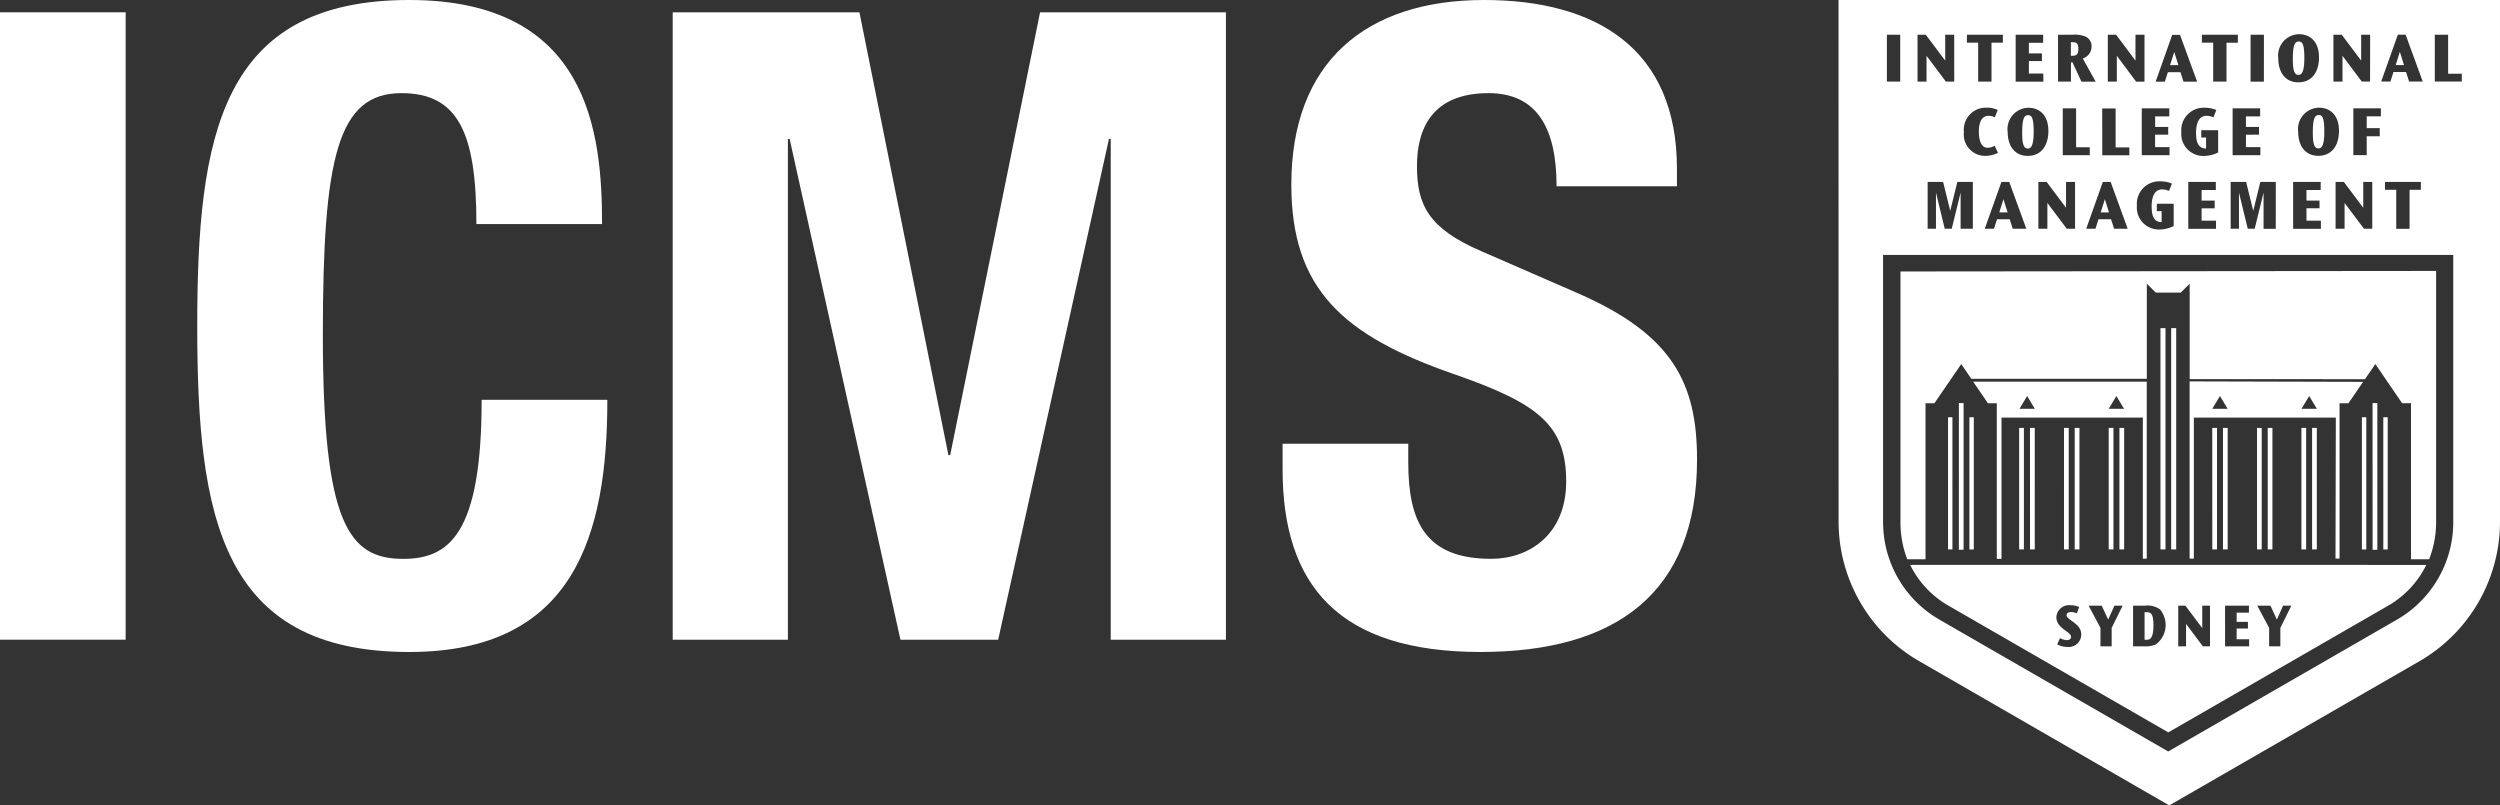
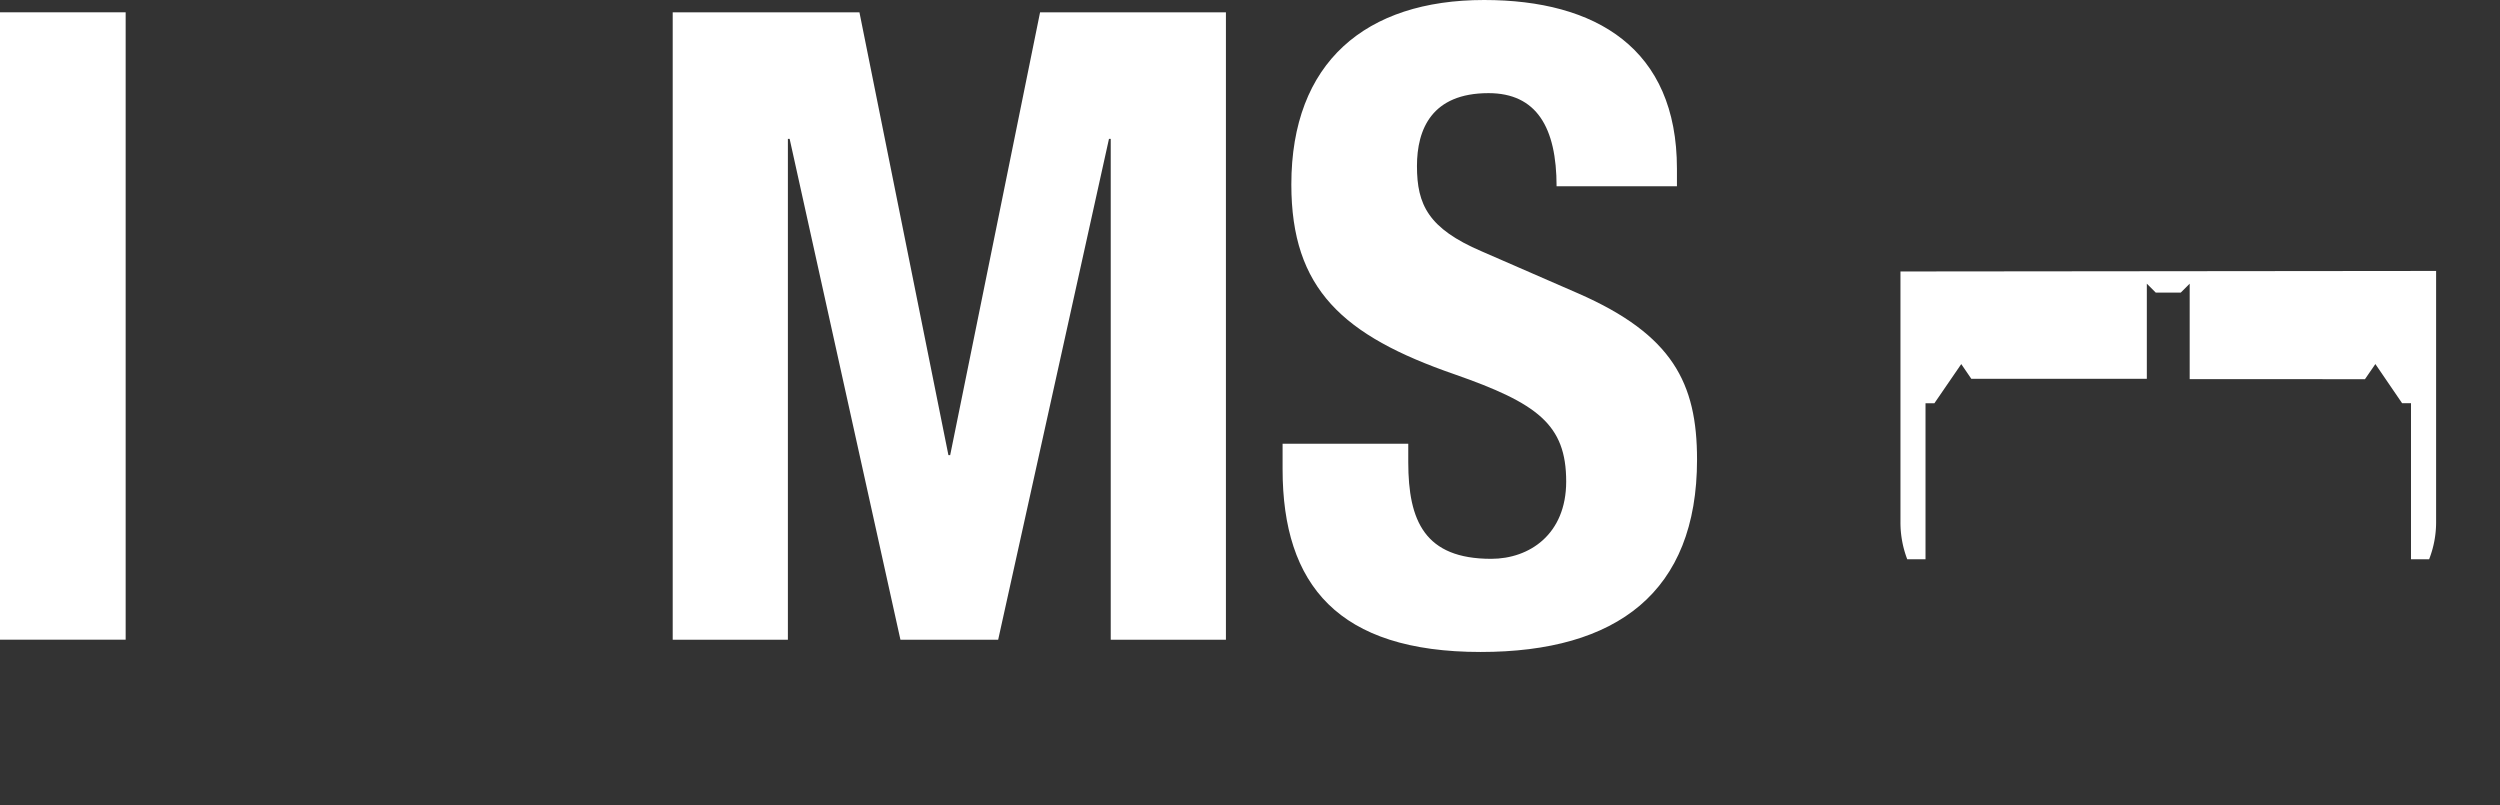
<svg xmlns="http://www.w3.org/2000/svg" width="227.688" height="73.355" viewBox="0 0 227.688 73.355">
  <rect x="0" y="0" width="227.688" height="73.355" fill="#333333" stroke="none" />
  <defs>
    <clipPath id="clip-path">
      <rect id="Rectangle_10" data-name="Rectangle 10" width="227.687" height="73.355" fill="none" />
    </clipPath>
  </defs>
  <g id="Group_8" data-name="Group 8" clip-path="url(#clip-path)">
-     <path id="Path_25" data-name="Path 25" d="M245.648,55.755h-.112v2.511h.092c.256,0,.717.106.717-1.322,0-1.189-.315-1.189-.7-1.189M238.835,58c0-.185-.145-.3-.414-.5l-.133-.1c-.507-.375-.786-.7-.786-1.193a1.157,1.157,0,0,1,1.27-1.087,2.083,2.083,0,0,1,.809.162l-.213.584a1.3,1.3,0,0,0-.532-.124c-.258,0-.4.111-.4.281s.124.268.381.458l.152.114c.447.33.8.626.8,1.2a1.138,1.138,0,0,1-1.265,1.125,1.9,1.9,0,0,1-.925-.235l.257-.57a1.384,1.384,0,0,0,.629.184c.268,0,.375-.151.375-.3m1.6-2.836h1.194l.586,1.267.569-1.267h.75l-1,2.022v1.677h-1.02V57.185Zm4.05,0h1.055a1.972,1.972,0,0,1,1.39.335,2.2,2.2,0,0,1-.359,3.182,2.243,2.243,0,0,1-1.122.182h-.964Zm4.113,0h.655l1.531,2.04v-2.04h.708v3.7h-.652l-1.53-2.04v2.04h-.712Zm4.264,0h2.174V55.8h-1.119v.834h1.029v.608h-1.029v.98h1.137v.64h-2.192Zm2.934,0h1.2l.585,1.267.565-1.267h.752l-1,2.022v1.677h-1.022V57.185Zm-31.614-3.719a8.684,8.684,0,0,0,3.389,3.658l20.121,11.6,20.13-11.6a8.736,8.736,0,0,0,3.368-3.653Zm36.608-1.405h.429V38.972h-.429Zm-.974,0h.43V38.972h-.43Zm-3.069,0h.429V38.972h-.429Zm-.974,0h.428V38.972h-.428Zm-3.1,0h.428V38.972h-.428Zm-.972,0h.427V38.972H251.7Zm-8.46,0h.43V38.972h-.43Zm-.976,0h.432V38.972h-.432Zm-3.095,0h.431V38.972h-.431Zm-.977,0h.432V38.972h-.432Zm-3.094,0h.432V38.972H235.1Zm-.989,0h.43V38.972h-.43Zm-6.478,0h.4V38h-.4Zm.987.03h.43V36.709h-.43ZM229.983,38h-.4v12.04h.4Zm13.685-.768h-1.4l.7-1.166Zm-8.126,0h-1.4l.7-1.166Zm9.836,13.646h.357V34.759h-15.81l1.345,1.967h.808V50.9h.428V38.032h12.872Zm1.606-.839h.458V29.884h-.458Zm.975,0h.458V29.884h-.458Zm13.269-12.808h-1.4l.7-1.166Zm-8.128,0h-1.4l.7-1.166Zm11-.5,1.338-1.953-15.8-.042V50.876h.385V38.032h12.932l-.029,12.837.368.007,0-12.843V36.726Zm1.229,13.312h.4V38h-.4Zm.975.03h.432V36.709H266.3Zm.975-.03h.4V38h-.4Zm-25.36-31.9-.379,1.2h.755Zm-9.615,1.2h.756l-.377-1.2Zm3.133-7.314c0-1.227-.156-1.54-.5-1.54s-.548.26-.548,1.6c0,.906.1,1.442.51,1.442.245,0,.535-.168.535-1.505m4.069-7.561c0-.492-.129-.621-.549-.621h-.13V5.08h.13c.4,0,.549-.15.549-.619m8.355,1.472h.758l-.377-1.2Zm12.231-.612c0-1.227-.154-1.54-.5-1.54s-.55.259-.55,1.6c0,.9.1,1.441.511,1.441.246,0,.535-.167.535-1.505m1.822,6.7c0-1.227-.157-1.54-.5-1.54s-.548.26-.548,1.6c0,.906.1,1.442.512,1.442.244,0,.535-.168.535-1.505m6.5-6.089h.757l-.377-1.2Zm6.022,1.5h-2.46V3.166h1.215V6.714h1.245Zm-3.559,0h-1.241l-.279-.866h-1.145l-.275.866h-.842l1.515-4.266h.709Zm-3.81,3.173h-1.292v1.072h1.188v.739h-1.188v1.718h-1.216V9.868h2.509Zm-.986-3.173h-.756L263.562,5.08V7.432h-.825V3.166h.759l1.766,2.353V3.166h.819Zm-2.832,4.5c0,1.252-.6,2.266-1.875,2.266-1.214,0-1.839-.929-1.839-2.184a1.942,1.942,0,0,1,1.9-2.2c.949,0,1.816.615,1.816,2.122m-1.82-6.7c0,1.255-.6,2.269-1.875,2.269-1.212,0-1.834-.93-1.834-2.184a1.939,1.939,0,0,1,1.891-2.2c.955,0,1.819.615,1.819,2.119m-3.938,15.607h-1.112V17.54l-.808,3.294h-.632l-.8-3.294v3.294h-.757V16.57h1.408l.649,2.636.645-2.636h1.409Zm-1.083-13.4H255.19V3.166h1.216Zm-1.634,4.833V13.4h1.315v.735h-2.529V9.868h2.508V10.6h-1.294v.963h1.19v.7Zm-.739-8.382H253V7.432h-1.215V3.883h-1.026V3.166h3.275Zm-3.708,3.549h-1.239l-.28-.866h-1.142l-.28.866h-.838l1.51-4.266h.712Zm-4.794,0h-.759L243.01,5.08V7.432h-.822V3.166h.759l1.762,2.353V3.166h.822Zm-3.85,2.436H242.9v3.547h1.249v.718h-2.465Zm-1.767-4.543,1.175,2.107h-1.3l-.815-1.764h-.14V7.432h-1.177V3.166h1.3a2.673,2.673,0,0,1,1.155.143.951.951,0,0,1,.6.9,1.152,1.152,0,0,1-.788,1.116m-3.145,6.607c0,1.252-.6,2.266-1.873,2.266-1.215,0-1.834-.929-1.834-2.184a1.94,1.94,0,0,1,1.893-2.2c.949,0,1.814.615,1.814,2.122m-.454-4.5h-2.527V3.166h2.506V3.9H235v.963h1.189v.7H235V6.7h1.312ZM232.63,3.883h-1.035V7.432h-1.214V3.883h-1.026V3.166h3.276Zm-3.55,8.124a2.005,2.005,0,0,1,2.049-2.2,2.37,2.37,0,0,1,1.035.207l-.267.67a1.385,1.385,0,0,0-.562-.14c-.892,0-.892,1.209-.892,1.434,0,.375.04,1.481.815,1.481a1.306,1.306,0,0,0,.627-.187l.3.652a2.625,2.625,0,0,1-1.187.271,1.943,1.943,0,0,1-1.914-2.19m-.6,4.563h1.412v4.264h-1.115V17.54l-.806,3.294h-.637l-.8-3.294v3.294h-.758V16.57h1.409l.648,2.636ZM228.2,7.432h-.758L225.678,5.08V7.432h-.82V3.166h.755l1.766,2.353V3.166h.819Zm-4.918,0h-1.215V3.166h1.215Zm10.247,13.4-.278-.865H232.1l-.279.865h-.839L232.5,16.57h.712l1.555,4.264Zm8.207-4.264h.71L244,20.834h-1.24l-.275-.865H241.34l-.278.865h-.841Zm-3.651-6.7H239.3v3.547h1.246v.718h-2.46Zm-1.4,8.614v2.352h-.821V16.57h.756l1.764,2.353V16.57h.821v4.264h-.755Zm9.81-6.217V13.4h1.312v.735h-2.526V9.868h2.508V10.6H246.5v.963h1.189v.7Zm.594,7.963v-1h-.437v-.671h1.535v2.028a2.882,2.882,0,0,1-1.3.317,2,2,0,0,1-2.049-2.172,2.048,2.048,0,0,1,2.121-2.216,2.745,2.745,0,0,1,1.072.207l-.266.667a1.649,1.649,0,0,0-.633-.137c-.89,0-.951,1.132-.951,1.514,0,.572.061,1.155.511,1.382a.961.961,0,0,0,.4.084m3.639-1.26V20.1h1.312v.736h-2.526V16.57h2.509v.736h-1.295v.965h1.19v.7Zm.406-5.442v-1H250.7v-.672h1.536v2.029a2.883,2.883,0,0,1-1.305.316,2,2,0,0,1-2.046-2.172A2.046,2.046,0,0,1,251,9.81a2.78,2.78,0,0,1,1.073.207l-.265.665a1.7,1.7,0,0,0-.635-.135c-.889,0-.948,1.13-.948,1.513,0,.575.058,1.155.511,1.382a.922.922,0,0,0,.4.085m9.146,5.442V20.1h1.312v.736h-2.528V16.57h2.509v.736h-1.293v.965h1.188v.7Zm5.17-.045V16.57h.821v4.264h-.755l-1.766-2.352v2.352h-.819V16.57h.755Zm4.219-1.637v3.548h-1.215V17.287h-1.025V16.57H270.7v.716Zm-47.952,5.929h51.932l0,24.368a10.242,10.242,0,0,1-5.077,8.82L247.688,68.441,226.812,56.409a10.24,10.24,0,0,1-5.09-8.826ZM277.907,47.5l0-47.5H217.664l.005,47.5a14.673,14.673,0,0,0,7.316,12.7l22.8,13.152L270.606,60.2a14.669,14.669,0,0,0,7.3-12.692" transform="translate(-50.219)" fill="#fff" />
    <path id="Path_26" data-name="Path 26" d="M273.14,58.339a9.257,9.257,0,0,0,.637-3.389l0-22.873-48.784.048,0,22.873a9.348,9.348,0,0,0,.619,3.341h1.663V44.126h.809l2.446-3.567.918,1.344h15.983V33.237l.811.812h2.279l.812-.812v8.691l15.964.008.948-1.379,2.435,3.567h.81V58.339Z" transform="translate(-51.908 -7.401)" fill="#fff" />
    <rect id="Rectangle_9" data-name="Rectangle 9" width="11.444" height="57.138" transform="translate(0 1.121)" fill="#fff" />
-     <path id="Path_27" data-name="Path 27" d="M48.775,20.407c0-8.323-1.669-11.924-6.834-11.924-5.8,0-7.152,5.843-7.152,22.007,0,17.286,2.384,20.408,7.311,20.408,4.132,0,7.152-2.161,7.152-14.485H60.7c0,12.324-3.019,22.967-18.039,22.967-17.166,0-19.311-12.324-19.311-29.69S25.491,0,42.656,0c16.37,0,17.563,12.084,17.563,20.407Z" transform="translate(-5.386)" fill="#fff" />
    <path id="Path_28" data-name="Path 28" d="M79.642,1.457H96.648l8.105,40.333h.159L113.1,1.457h16.926V58.6H119.535V12.981h-.159L109.283,58.6h-8.9L90.291,12.981h-.159V58.6H79.642Z" transform="translate(-18.375 -0.336)" fill="#fff" />
    <path id="Path_29" data-name="Path 29" d="M163.292,40.414v1.681c0,5.361,1.509,8.8,7.549,8.8,3.5,0,6.834-2.241,6.834-7.043,0-5.2-2.622-7.122-10.171-9.763-10.172-3.521-14.861-7.763-14.861-17.286C152.642,5.683,159.4,0,170.2,0c10.172,0,17.562,4.4,17.562,15.366v1.6H176.8c0-5.363-1.828-8.483-6.2-8.483-5.164,0-6.516,3.28-6.516,6.642,0,3.521,1.033,5.682,5.88,7.761l8.821,3.843c8.582,3.761,10.807,8.162,10.807,15.125,0,12.084-7.31,17.525-19.708,17.525-12.952,0-18.038-6.082-18.038-16.645V40.414Z" transform="translate(-35.034)" fill="#fff" />
  </g>
</svg>